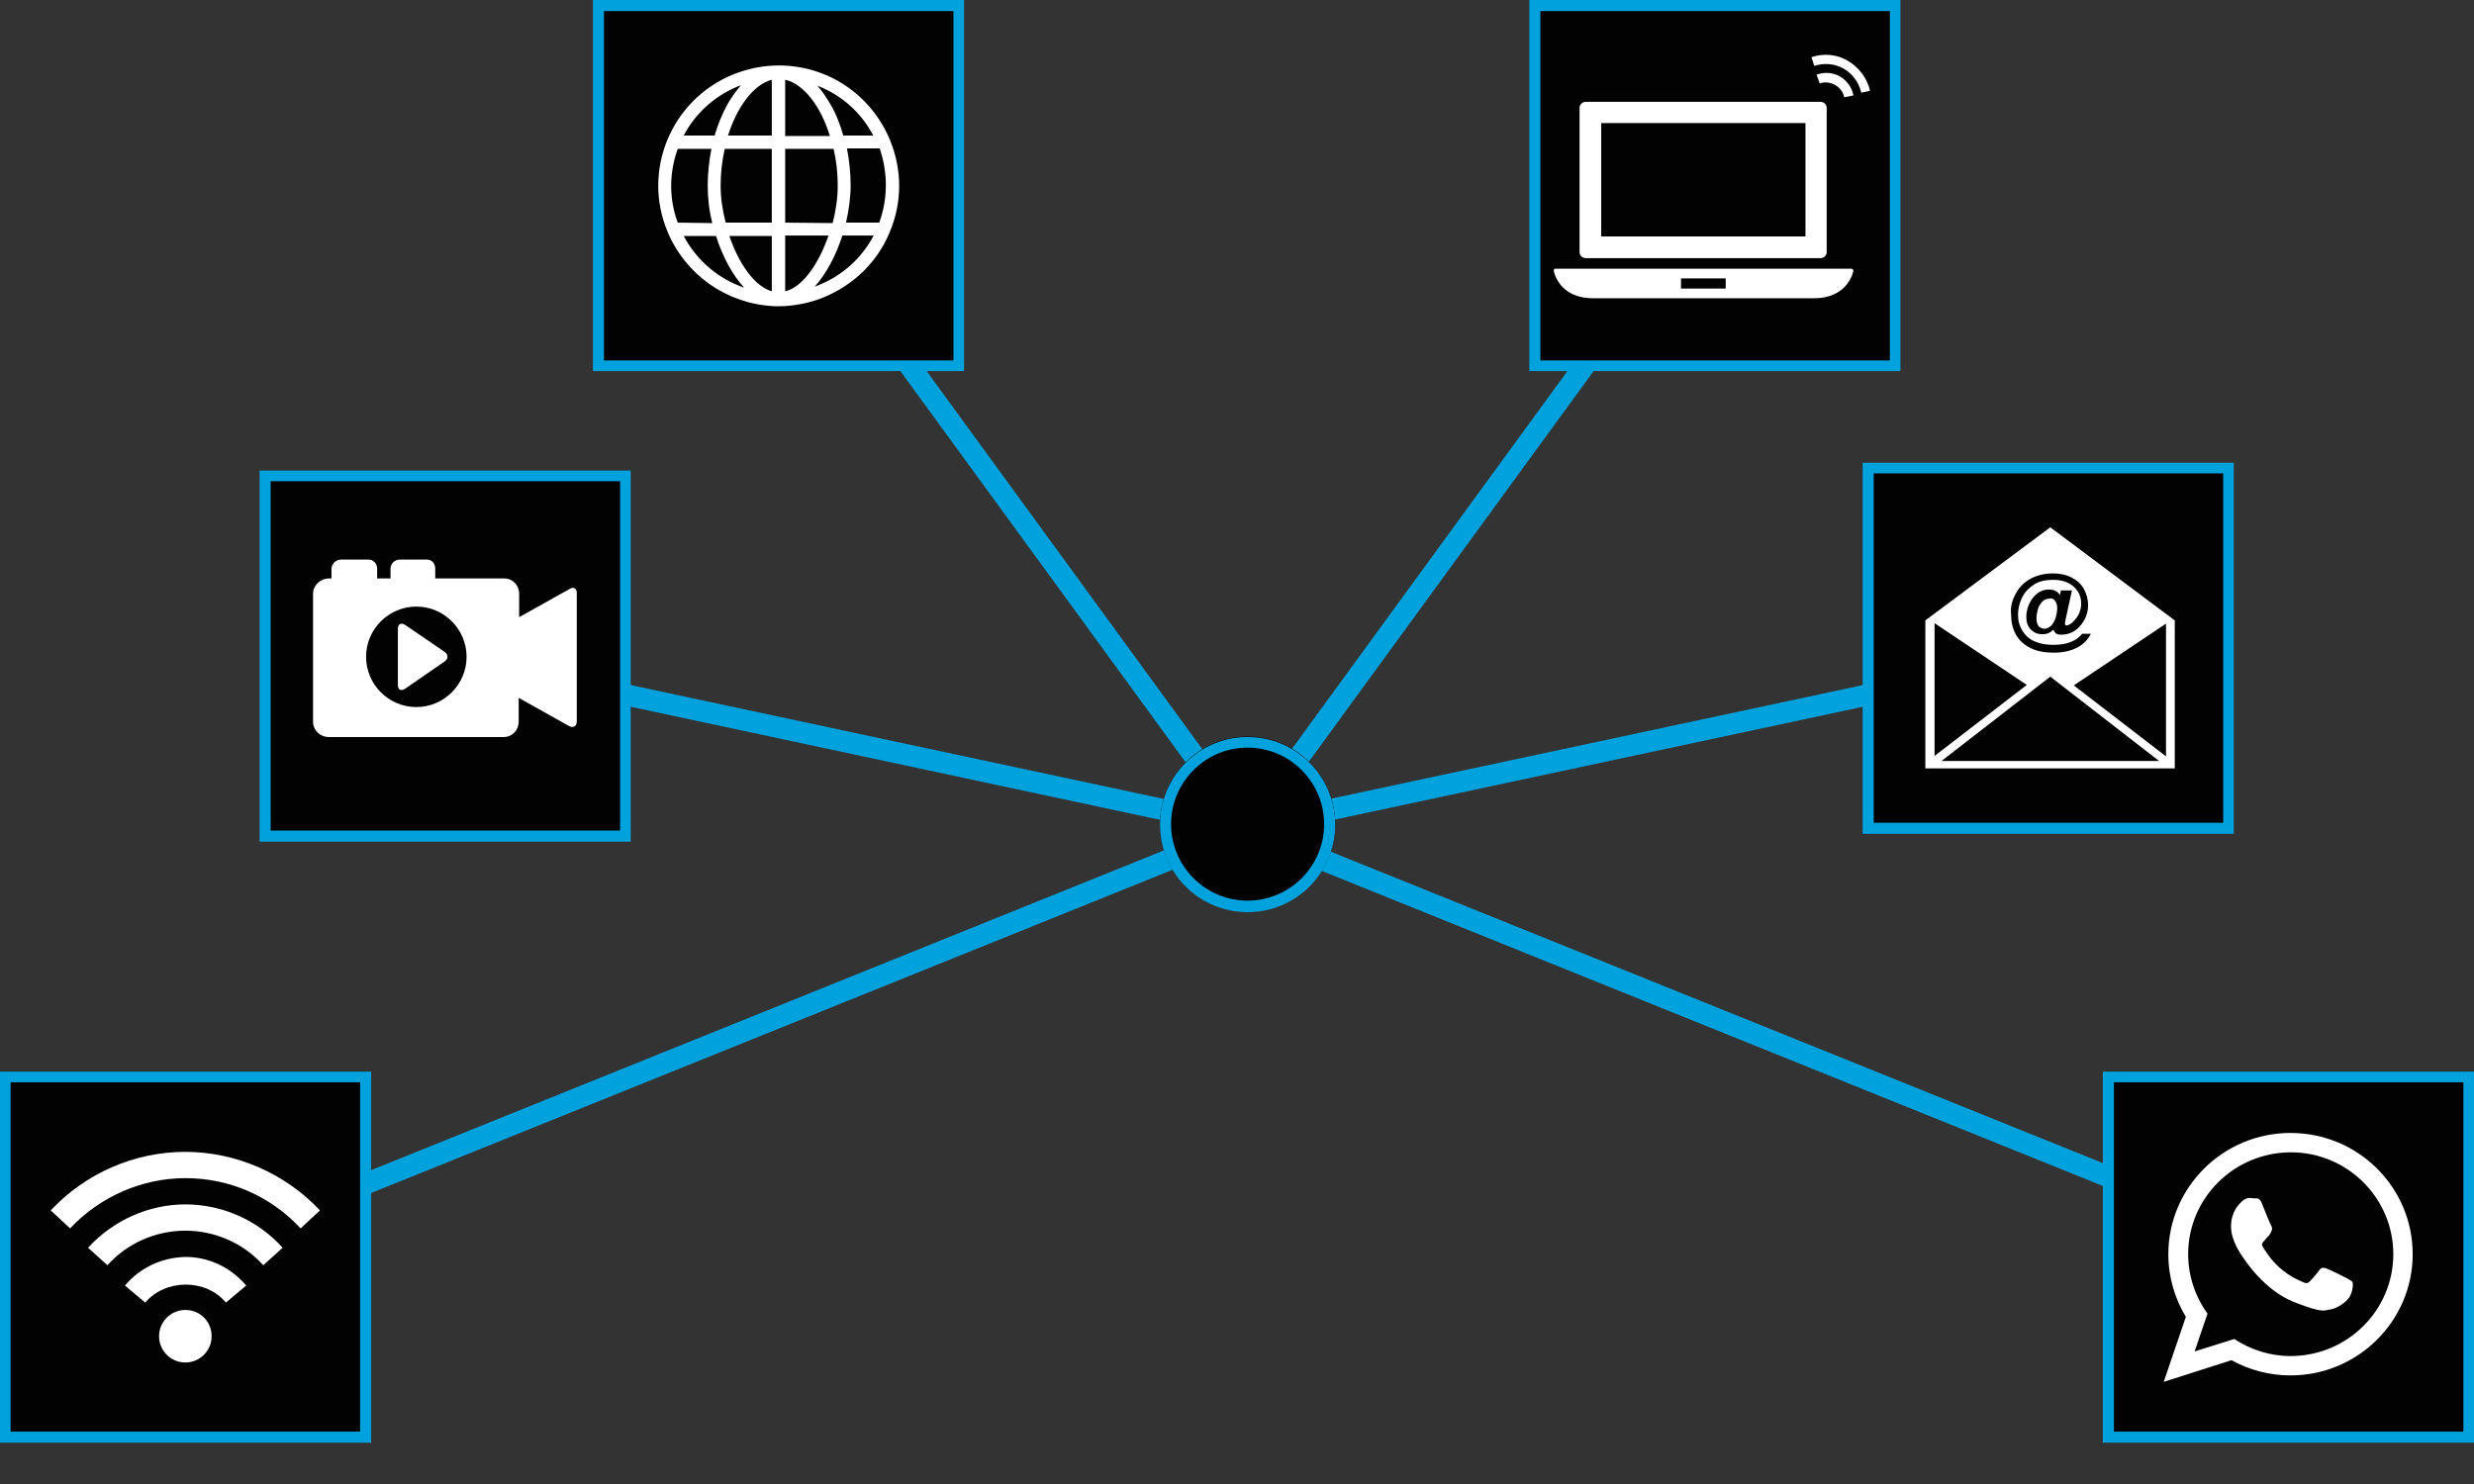
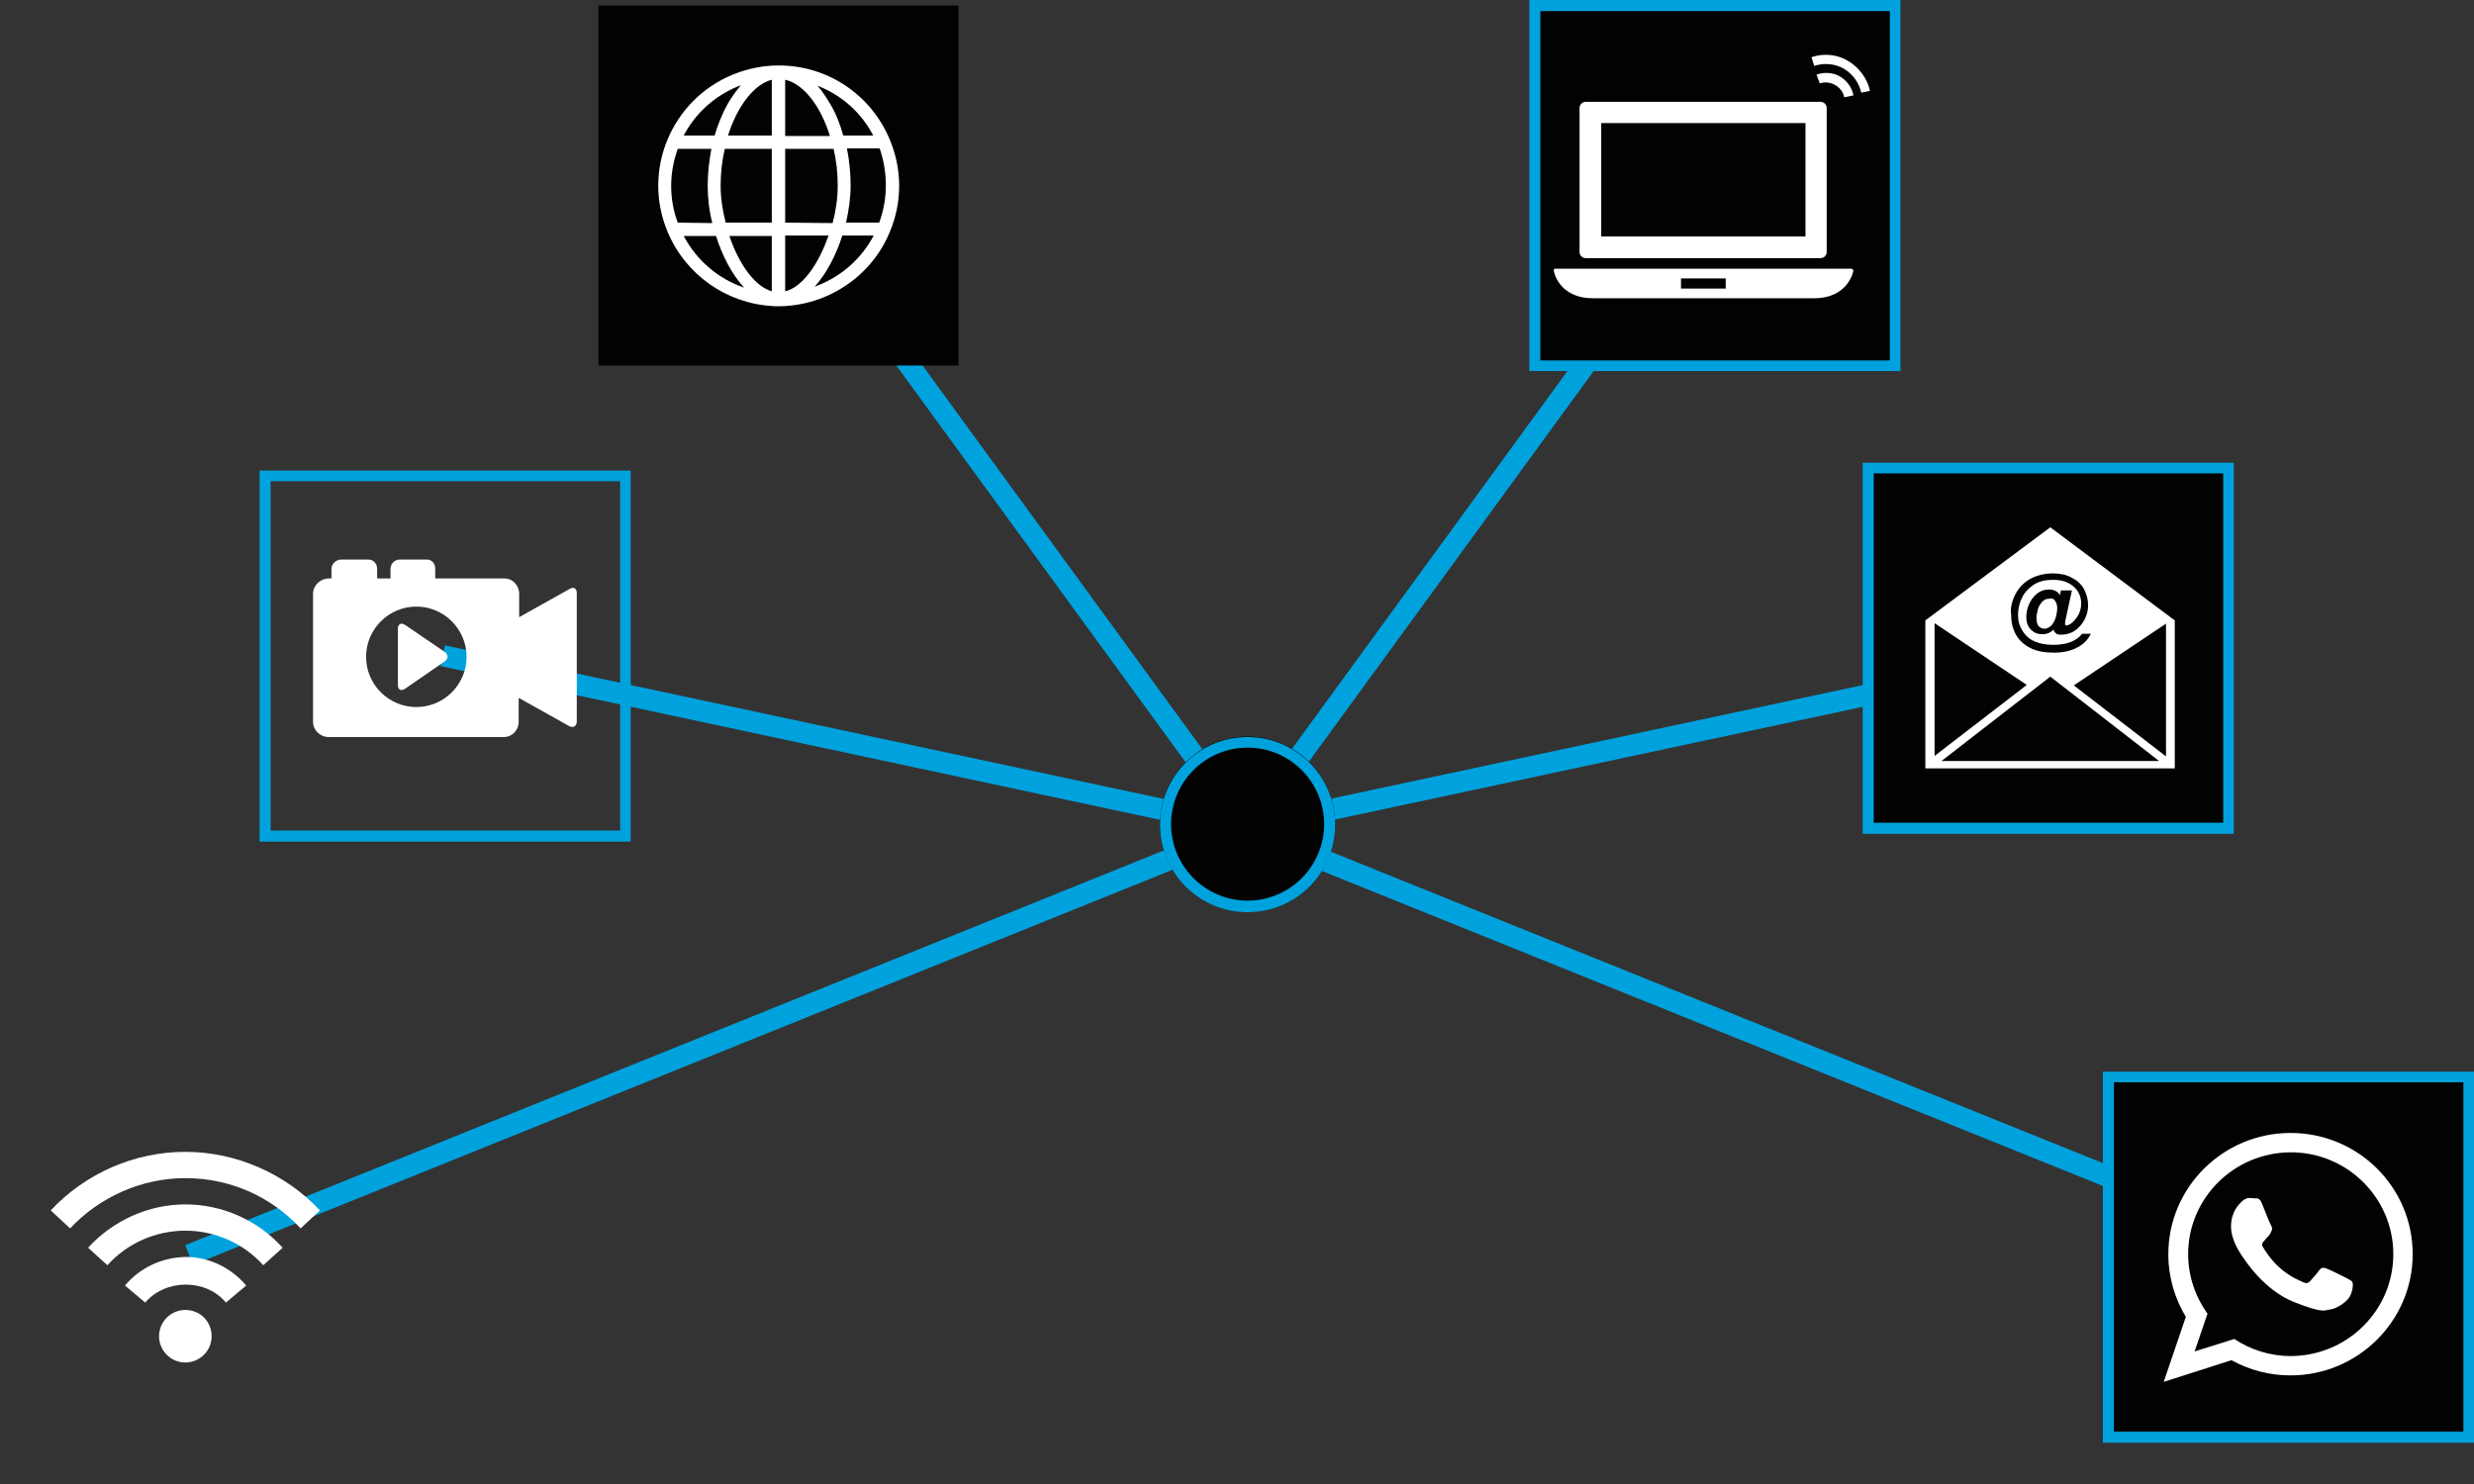
<svg xmlns="http://www.w3.org/2000/svg" version="1.1" id="Layer_1" x="0px" y="0px" viewBox="0 0 536.6 322" style="enable-background:new 0 0 536.6 322;" xml:space="preserve">
  <rect x="0" y="0" width="536.6" height="322" fill="#333333" stroke="none" />
  <style type="text/css">
	.st0{display:none;fill:#D83635;}
	.st1{fill:#00A2DD;}
	.st2{fill:#020202;}
	.st3{fill:#FFFFFF;}
</style>
  <rect x="-37.7" y="-129.4" class="st0" width="612" height="580" />
  <rect x="217.3" y="23.6" transform="matrix(0.808 -0.589 0.589 0.808 -22.635 150.406)" class="st1" width="4.6" height="172.7" />
  <rect x="235" y="107.6" transform="matrix(0.589 -0.808 0.808 0.589 43.283 304.855)" class="st1" width="172.7" height="4.6" />
  <rect x="180.9" y="71.7" transform="matrix(0.209 -0.978 0.978 0.209 -12.374 306.453)" class="st1" width="4.6" height="178.3" />
  <rect x="268.4" y="158.6" transform="matrix(0.978 -0.209 0.209 0.978 -25.731 78.28)" class="st1" width="178.3" height="4.6" />
  <rect x="32.1" y="223.8" transform="matrix(0.927 -0.374 0.374 0.927 -73.299 74.689)" class="st1" width="247.2" height="4.6" />
  <rect x="382.7" y="102.4" transform="matrix(0.374 -0.927 0.927 0.374 31.352 498.444)" class="st1" width="4.6" height="247.2" />
  <g>
    <g>
-       <rect x="1.2" y="233.7" class="st2" width="78.1" height="78.1" />
-       <path class="st1" d="M80.5,313H0v-80.5h80.5V313z M2.3,310.6h75.8v-75.8H2.3V310.6z" />
-     </g>
+       </g>
    <path class="st3" d="M45.9,289.9c0,3.2-2.6,5.7-5.7,5.7c-3.2,0-5.7-2.6-5.7-5.7c0-3.2,2.6-5.7,5.7-5.7   C43.4,284.2,45.9,286.7,45.9,289.9z M27.1,278.9l4.4,3.7c4.4-5.2,13.2-5.2,17.5,0l4.4-3.7c-3.3-3.9-8.1-6.2-13.1-6.2   C35.1,272.8,30.4,275,27.1,278.9z M19.1,270.7l4.2,3.8c4.3-4.8,10.5-7.5,16.9-7.5s12.6,2.7,16.9,7.5l4.2-3.8   c-5.4-6-13.1-9.4-21.1-9.4C32.2,261.3,24.5,264.8,19.1,270.7z M11,262.6l4.2,3.9c6.5-6.9,15.6-10.9,25-10.9c9.6,0,18.5,3.9,25,10.9   l4.2-3.9c-7.5-8-18.2-12.7-29.2-12.7S18.6,254.5,11,262.6z" />
  </g>
  <g>
    <g>
      <rect x="457.3" y="233.7" class="st2" width="78.1" height="78.1" />
      <path class="st1" d="M536.6,313h-80.5v-80.5h80.5V313z M458.5,310.6h75.8v-75.8h-75.8V310.6z" />
    </g>
    <g>
      <path id="WhatsApp" class="st3" d="M523.3,272.1c0,14.5-11.9,26.3-26.5,26.3c-4.6,0-9-1.2-12.8-3.3l-14.7,4.7l4.8-14.1    c-2.4-4-3.8-8.6-3.8-13.6c0-14.5,11.9-26.3,26.5-26.3C511.5,245.8,523.3,257.6,523.3,272.1z M496.9,250    c-12.3,0-22.3,9.9-22.3,22.1c0,4.8,1.6,9.3,4.2,12.9l-2.8,8.2l8.6-2.7c3.5,2.3,7.7,3.7,12.2,3.7c12.3,0,22.3-9.9,22.3-22.1    C519.1,259.9,509.1,250,496.9,250z M510.2,278.1c-0.2-0.3-0.6-0.4-1.2-0.8c-0.6-0.3-3.8-1.9-4.4-2.1s-1-0.3-1.5,0.3    c-0.4,0.6-1.7,2.1-2.1,2.5s-0.8,0.5-1.4,0.2s-2.7-1-5.2-3.2c-1.9-1.7-3.2-3.8-3.6-4.5c-0.4-0.6,0-1,0.3-1.3s0.6-0.8,1-1.1    c0.3-0.4,0.4-0.6,0.6-1.1c0.2-0.4,0.1-0.8-0.1-1.1c-0.2-0.3-1.5-3.5-2-4.8s-1.1-1.1-1.5-1.1s-0.8-0.1-1.2-0.1    c-0.4,0-1.1,0.2-1.7,0.8c-0.6,0.6-2.3,2.2-2.3,5.4c0,3.2,2.3,6.2,2.6,6.7c0.3,0.4,4.5,7.1,11.1,9.7s6.6,1.7,7.8,1.6    c1.2-0.1,3.8-1.6,4.4-3.1C510.4,279.7,510.4,278.4,510.2,278.1z" />
    </g>
  </g>
  <g>
    <g>
-       <rect x="57.5" y="103.3" class="st2" width="78.1" height="78.1" />
      <path class="st1" d="M136.8,182.6H56.3v-80.5h80.5V182.6z M58.7,180.2h75.8v-75.8H58.7V180.2z" />
    </g>
    <g>
      <path class="st3" d="M123.5,127.8l-10.9,6.1v-5.1c0-1.8-1.4-3.3-3.2-3.3h-15v-2.1c0-1.1-0.7-2-1.8-2h-5.9c-1.1,0-2,0.9-2,2v2.1    h-2.9v-2.1c0-1.1-0.8-2-1.9-2H74c-1.1,0-2.1,0.9-2.1,2v2.1h-0.6c-1.8,0-3.4,1.5-3.4,3.3v27.8c0,1.8,1.5,3.3,3.4,3.3h38    c1.8,0,3.2-1.5,3.2-3.3v-5.2l10.9,6.1c0.9,0.5,1.7,0.1,1.7-1v-27.7C125.2,127.7,124.4,127.2,123.5,127.8z M90.3,153.4    c-6,0-10.9-4.9-10.9-10.9s4.9-10.9,10.9-10.9s10.9,4.9,10.9,10.9S96.3,153.4,90.3,153.4z" />
      <path class="st3" d="M96.4,141.4l-8.5-5.8c-0.9-0.6-1.6-0.2-1.6,0.8v12.2c0,1.1,0.7,1.4,1.6,0.8l8.4-5.8    C97.3,143,97.3,142,96.4,141.4z" />
    </g>
  </g>
  <g>
    <g>
      <rect x="405.2" y="101.6" class="st2" width="78.1" height="78.1" />
      <path class="st1" d="M484.5,180.9H404v-80.5h80.5V180.9z M406.4,178.5h75.8v-75.8h-75.8L406.4,178.5L406.4,178.5z" />
    </g>
    <g>
      <path class="st3" d="M444.7,114.4l-27.1,20.2v32.1h54.1v-32.1L444.7,114.4z M437.2,128.8c0.8-1.5,1.9-2.5,3.3-3.3    c1.4-0.7,3-1.1,4.8-1.1c1.5,0,2.9,0.3,4,0.9c1.2,0.6,2.1,1.4,2.7,2.5c0.6,1.1,0.9,2.3,0.9,3.5c0,1.5-0.5,2.9-1.4,4.1    c-1.2,1.6-2.7,2.3-4.5,2.3c-0.5,0-0.9-0.1-1.1-0.3s-0.4-0.4-0.5-0.8c-0.7,0.7-1.5,1-2.4,1c-1,0-1.8-0.3-2.5-1s-1-1.6-1-2.7    c0-1.4,0.4-2.7,1.2-3.9c1-1.4,2.2-2.1,3.7-2.1c1.1,0,1.9,0.4,2.4,1.2l0.2-1h2.4l-1.4,6.4c-0.1,0.4-0.1,0.7-0.1,0.8    c0,0.2,0,0.3,0.1,0.3c0.1,0.1,0.2,0.1,0.2,0.1c0.3,0,0.7-0.2,1.1-0.5c0.6-0.5,1.1-1.1,1.5-1.8c0.4-0.8,0.6-1.6,0.6-2.4    c0-1.5-0.5-2.7-1.6-3.7s-2.6-1.5-4.5-1.5c-1.6,0-3,0.3-4.1,1s-2,1.6-2.6,2.8s-0.9,2.5-0.9,3.8s0.3,2.4,1,3.5    c0.6,1,1.5,1.8,2.7,2.3s2.5,0.7,4,0.7c1.4,0,2.7-0.2,3.7-0.6s1.9-1,2.5-1.8h1.9c-0.6,1.2-1.5,2.2-2.8,2.9    c-1.4,0.8-3.2,1.2-5.2,1.2s-3.7-0.3-5.1-1s-2.5-1.7-3.2-3s-1-2.7-1-4.3C436,131.8,436.4,130.3,437.2,128.8z M419.6,135.2l20,13.4    l-20,15.4V135.2z M421.1,165.1l23.6-18.3l23.6,18.3H421.1z M469.8,164.1l-20-15.4l20-13.4V164.1L469.8,164.1z M445.7,130.3    c0.3,0.4,0.5,0.9,0.5,1.6c0,0.6-0.1,1.3-0.3,2c-0.2,0.7-0.5,1.2-0.8,1.6c-0.2,0.3-0.4,0.4-0.7,0.6c-0.3,0.2-0.6,0.3-1,0.3    c-0.5,0-0.8-0.2-1.2-0.5c-0.3-0.4-0.5-0.9-0.5-1.7c0-0.6,0.1-1.2,0.3-2c0.2-0.7,0.6-1.3,1-1.7s0.9-0.6,1.4-0.6    C445,129.7,445.4,129.9,445.7,130.3z" />
    </g>
  </g>
  <g>
    <rect x="129.8" y="1.2" class="st2" width="78.1" height="78.1" />
-     <path class="st1" d="M209.1,80.5h-80.5V0h80.5V80.5z M131,78.2h75.8V2.4H131V78.2z" />
  </g>
  <path class="st3" d="M170.3,66.4c2.9-0.2,5.8-0.8,8.6-2c6.4-2.7,11.5-7.7,14.1-14.1c2.7-6.4,2.7-13.5,0-20  c-4.1-9.8-13.5-16.1-24.1-16.1c-3.4,0-6.8,0.7-10,2c-13.3,5.5-19.7,20.8-14.1,34.1c3.9,9.3,12.7,15.5,22.7,16.1  C167.4,66.4,168.4,66.5,170.3,66.4z M190.7,48.3h-7.2c0.6-2.7,1-5.4,1-8.1s-0.3-5.4-0.8-8h7.1C192.6,37.5,192.6,43.1,190.7,48.3z   M147,48.3c-2-5.4-1.8-11,0-16h7.3c-0.5,2.6-0.8,5.3-0.8,8c0,2.6,0.3,5.4,1,8.1L147,48.3L147,48.3z M156.3,40.3c0-2.8,0.3-5.4,0.9-8  h10.2v16h-10C156.7,45.6,156.3,42.9,156.3,40.3z M170.3,17.3c4,0.9,7.7,5.7,9.7,12.2h-9.7V17.3L170.3,17.3z M167.4,17.3v12.1h-9.5  C159.9,23.1,163.5,18.3,167.4,17.3z M167.4,51.2v12c-3.8-1.1-7.2-6.1-9.2-12H167.4z M170.3,63.2V51.1h9.4  C177.6,57.2,174.1,62.3,170.3,63.2z M170.3,48.3v-16h10.5c0.6,2.5,0.9,5.2,0.9,8c0,2.6-0.4,5.4-1.1,8.1L170.3,48.3L170.3,48.3  L170.3,48.3z M189.4,29.4h-6.5c-0.7-2.5-1.6-4.8-2.8-6.8c-0.9-1.5-1.8-2.9-2.8-4C182.5,20.6,186.8,24.4,189.4,29.4z M159.9,18.8  c0.3-0.1,0.5-0.2,0.8-0.3c-1,1.2-2,2.5-2.9,4.1c-1.1,2-2.1,4.4-2.8,6.8h-6.7C150.7,24.8,154.7,21,159.9,18.8z M148.3,51.2h7  c1.4,4.4,3.5,8.4,6.1,11.2C155.8,60.5,151.1,56.5,148.3,51.2z M177.7,61.8c-0.3,0.1-0.7,0.3-1,0.4c2.5-2.8,4.6-6.7,6-11.1h6.8  C186.9,56,182.8,59.7,177.7,61.8z" />
  <g>
    <rect x="332.9" y="1.2" class="st2" width="78.1" height="78.1" />
    <path class="st1" d="M412.2,80.5h-80.5V0h80.5V80.5z M334.1,78.2h75.8V2.4h-75.8L334.1,78.2L334.1,78.2z" />
  </g>
  <g>
    <g>
      <g>
        <path class="st3" d="M401.8,58.4c-0.1-0.1-0.2-0.1-0.2-0.1h-64.3c-0.1,0-0.2,0-0.2,0.1c-0.1,0.1-0.1,0.2-0.1,0.3s1,6,8.5,6h48     c7.5,0,8.5-6,8.5-6C401.9,58.6,401.9,58.5,401.8,58.4z M374.3,62.6h-9.7v-2.2h9.7V62.6z" />
        <path class="st3" d="M343.9,56h51c0.7,0,1.3-0.6,1.3-1.3V23.4c0-0.7-0.6-1.3-1.3-1.3h-51c-0.7,0-1.3,0.6-1.3,1.3v31.3     C342.6,55.4,343.2,56,343.9,56z M347.3,26.7h44.3v24.6h-44.3V26.7z" />
      </g>
    </g>
    <path class="st3" d="M394,16.2l0.7,1.9c2.2-0.8,4.9,0.7,5.3,3l2-0.4c-0.3-1.7-1.4-3.2-2.9-4.1S395.6,15.6,394,16.2z" />
    <path class="st3" d="M392.9,12.4l0.6,1.9c2.1-0.7,4.5-0.5,6.4,0.6s3.3,3,3.8,5.2l1.9-0.4c-0.6-2.7-2.4-5.1-4.8-6.5   C398.5,11.8,395.6,11.5,392.9,12.4z" />
  </g>
  <g>
    <circle class="st2" cx="270.6" cy="178.8" r="19" />
    <path class="st1" d="M270.6,162.2c9.2,0,16.6,7.5,16.6,16.6c0,9.2-7.5,16.6-16.6,16.6c-9.2,0-16.6-7.5-16.6-16.6   S261.4,162.2,270.6,162.2 M270.6,159.9c-10.5,0-19,8.5-19,19s8.5,19,19,19s19-8.5,19-19S281.1,159.9,270.6,159.9L270.6,159.9z" />
  </g>
</svg>